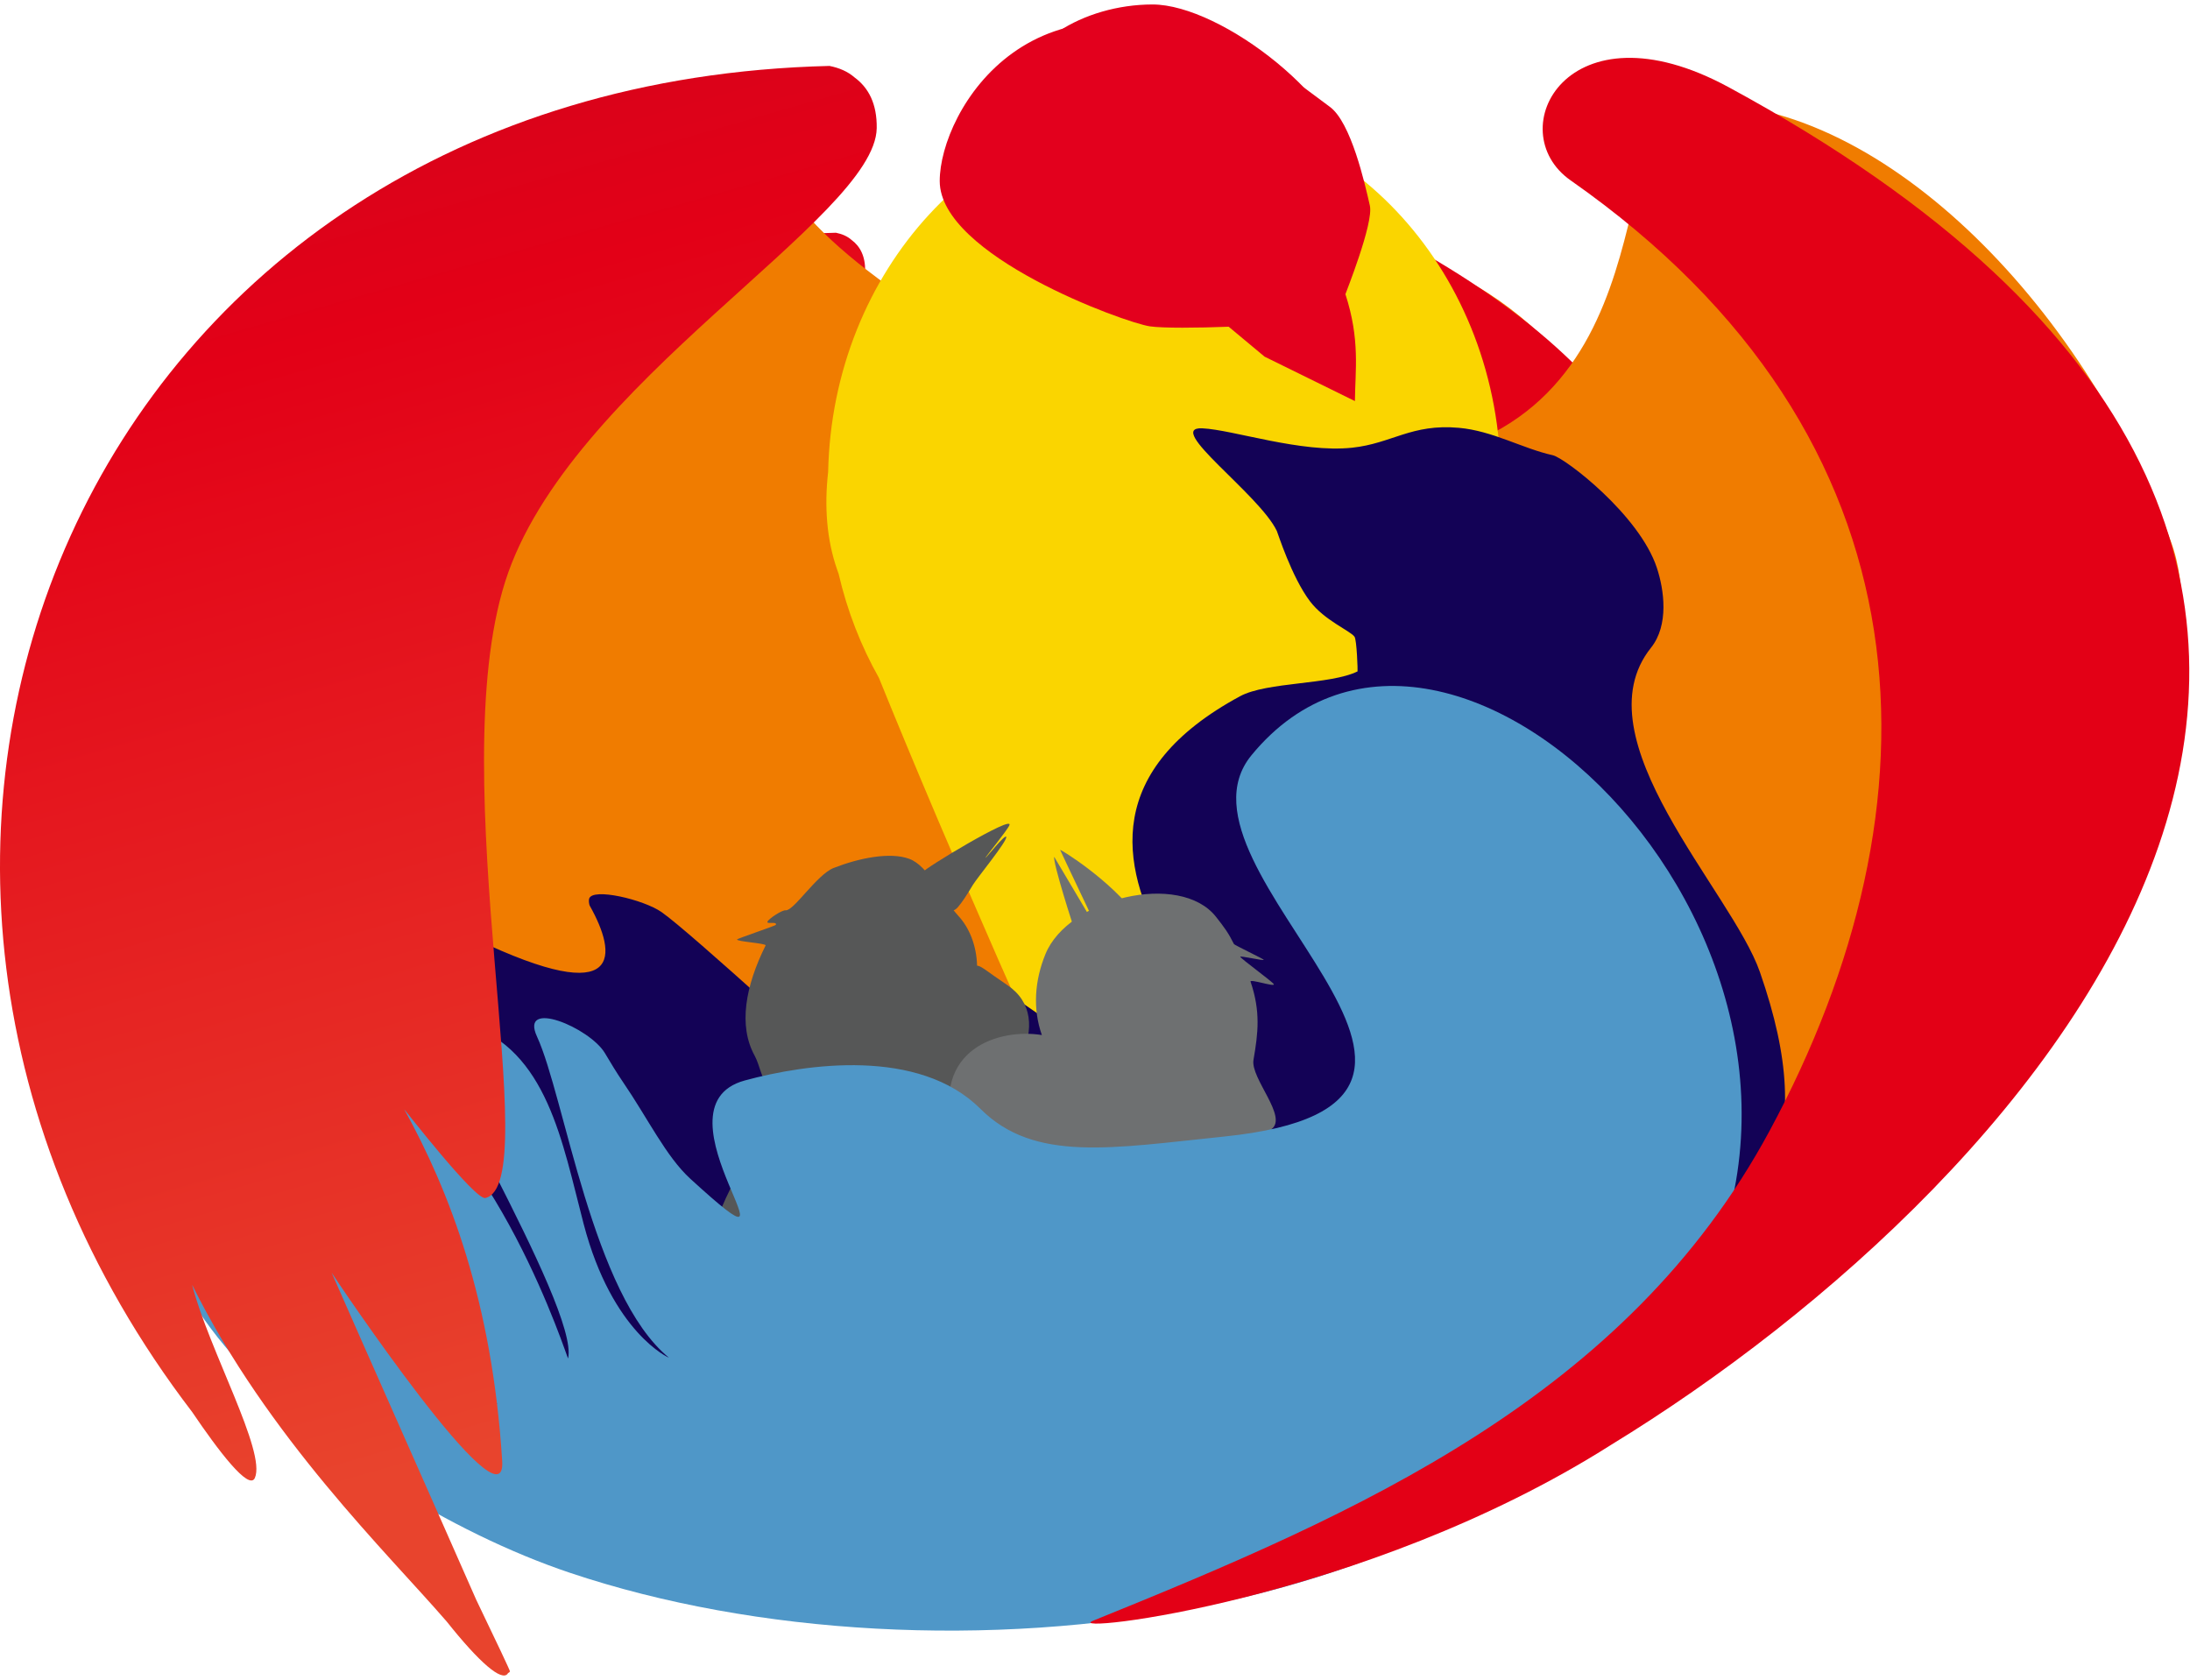
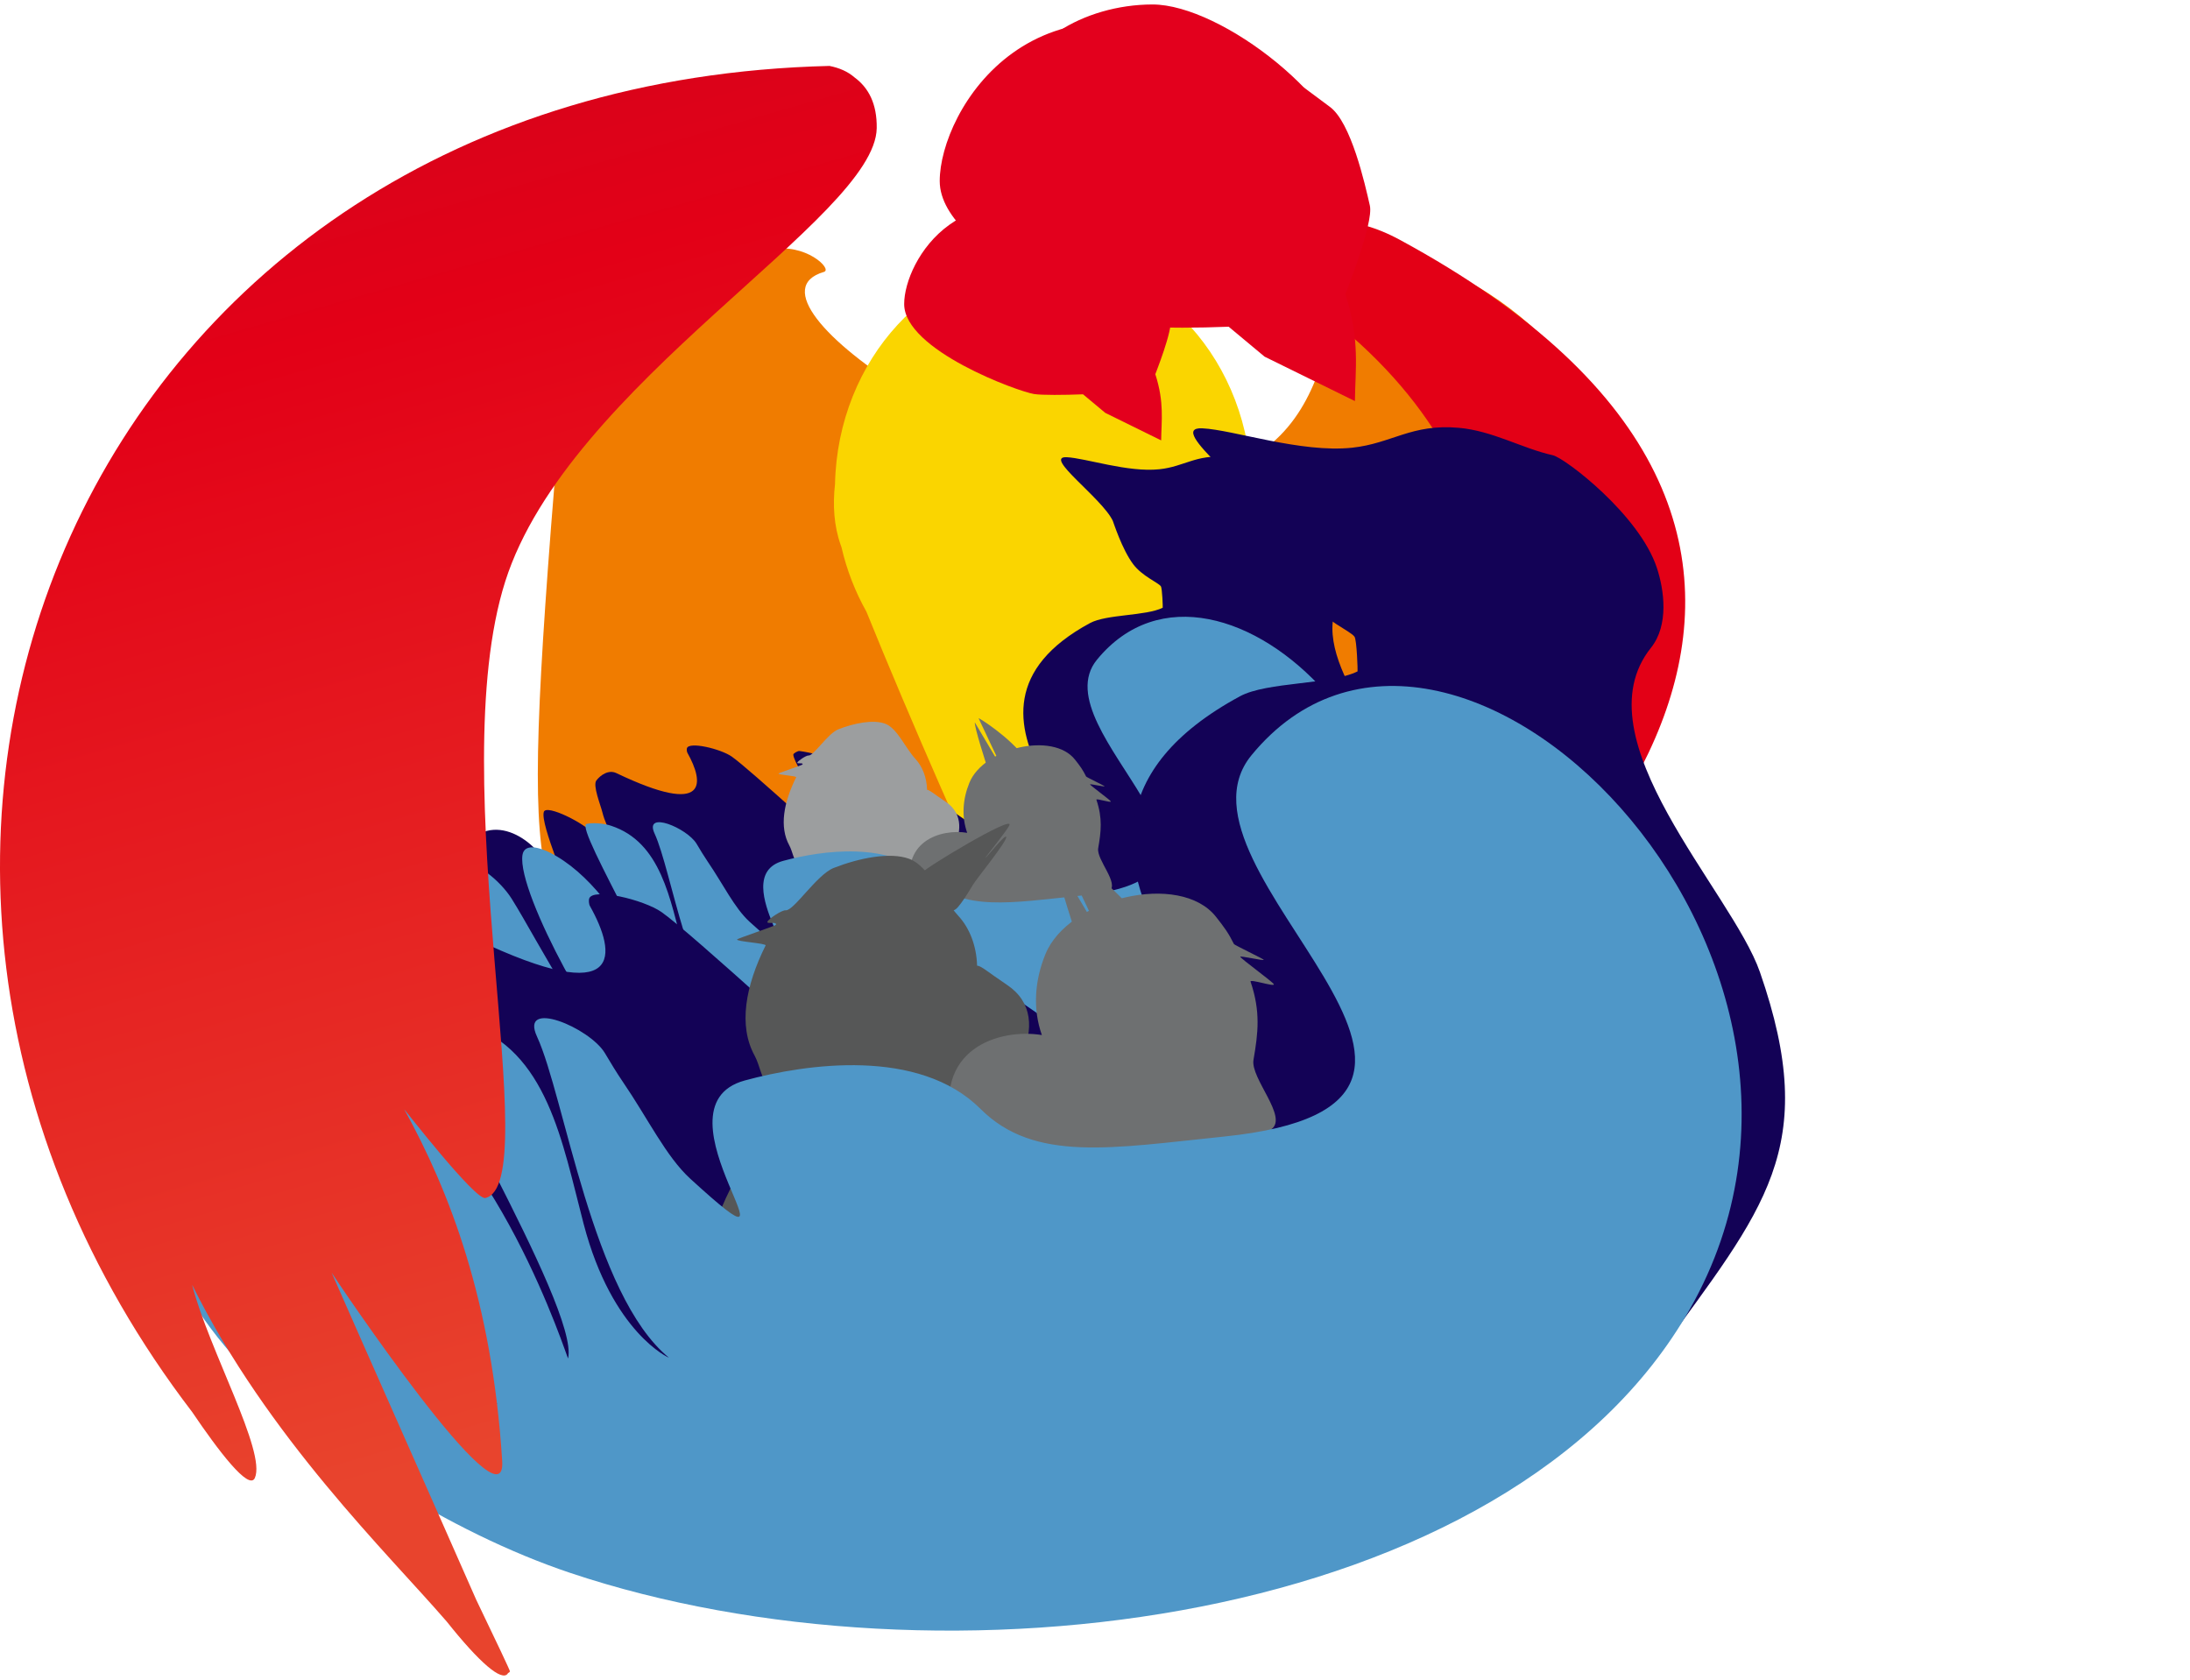
<svg xmlns="http://www.w3.org/2000/svg" width="464" height="356" viewBox="0 0 464 356" fill="none">
  <path d="M163.492 261.401V265.36H145.715V298.25H141.253V261.401H163.492ZM174.858 261.401V298.25H170.396V261.401H174.858ZM182.901 278.17V282.129H171.62V278.17H182.901ZM214.154 279.826C214.154 283.712 213.452 287.07 212.049 289.901C210.645 292.732 208.72 294.915 206.273 296.451C203.826 297.986 201.031 298.754 197.889 298.754C194.746 298.754 191.951 297.986 189.504 296.451C187.057 294.915 185.132 292.732 183.729 289.901C182.325 287.07 181.624 283.712 181.624 279.826C181.624 275.939 182.325 272.581 183.729 269.75C185.132 266.919 187.057 264.736 189.504 263.201C191.951 261.665 194.746 260.897 197.889 260.897C201.031 260.897 203.826 261.665 206.273 263.201C208.72 264.736 210.645 266.919 212.049 269.75C213.452 272.581 214.154 275.939 214.154 279.826ZM209.836 279.826C209.836 276.635 209.302 273.942 208.234 271.747C207.179 269.552 205.745 267.891 203.934 266.763C202.135 265.635 200.12 265.072 197.889 265.072C195.658 265.072 193.637 265.635 191.825 266.763C190.026 267.891 188.593 269.552 187.525 271.747C186.47 273.942 185.942 276.635 185.942 279.826C185.942 283.016 186.47 285.709 187.525 287.904C188.593 290.099 190.026 291.76 191.825 292.888C193.637 294.016 195.658 294.579 197.889 294.579C200.12 294.579 202.135 294.016 203.934 292.888C205.745 291.76 207.179 290.099 208.234 287.904C209.302 285.709 209.836 283.016 209.836 279.826ZM221.657 261.401H226.983L239.505 291.988H239.937L252.46 261.401H257.786V298.25H253.611V270.254H253.251L241.736 298.25H237.706L226.191 270.254H225.831V298.25H221.657V261.401ZM266.732 298.25V261.401H279.183C282.074 261.401 284.437 261.923 286.272 262.967C288.119 263.998 289.487 265.396 290.374 267.159C291.262 268.922 291.706 270.889 291.706 273.06C291.706 275.231 291.262 277.205 290.374 278.98C289.499 280.755 288.143 282.171 286.308 283.226C284.473 284.27 282.122 284.791 279.255 284.791H270.331V280.833H279.111C281.09 280.833 282.68 280.491 283.879 279.808C285.079 279.124 285.948 278.2 286.488 277.037C287.04 275.861 287.316 274.536 287.316 273.06C287.316 271.585 287.04 270.266 286.488 269.102C285.948 267.939 285.073 267.027 283.861 266.367C282.65 265.695 281.042 265.36 279.039 265.36H271.194V298.25H266.732ZM298.894 261.401H303.284V290.405H303.644L323.795 261.401H328.113V298.25H323.651V269.318H323.291L303.212 298.25H298.894V261.401Z" fill="#130256" />
  <path fill-rule="evenodd" clip-rule="evenodd" d="M300.049 212.46C290.49 223.605 265.634 144.947 258.403 154.661C252.955 161.98 256.836 169.003 250.996 171.9C249.719 172.534 248.08 172.188 246.738 172.533C246.235 172.662 246.061 164.859 243.799 164.878C240.083 164.909 233.034 161.739 229.769 161.967C223.71 162.39 218.747 179.902 212.706 172.156C199.638 155.399 152.177 228.389 137.401 213.128C113.696 188.648 109.293 201.614 118.253 92.894C119.735 74.915 112.072 63.347 163.152 52.895C170.645 51.362 176.471 57.057 174.576 57.613C153.906 63.684 217.466 105.259 250.745 101.407C288.641 97.019 278.282 54.972 289.692 54.34C314.51 52.968 341.539 80.557 353.023 111.71C362.124 136.397 325.905 182.313 300.049 212.46Z" fill="#F07C00" />
  <path fill-rule="evenodd" clip-rule="evenodd" d="M176.916 102.577C176.413 107.021 176.688 111.413 178.112 115.457C178.166 115.61 178.224 115.771 178.28 115.928C179.413 120.826 181.214 125.426 183.569 129.606C192.59 151.935 207.464 185.773 209.949 189.85C210.749 191.162 223.64 203.45 231.725 197.175C233.79 195.573 250.573 193.222 252.424 190.525C253.151 189.465 250.419 179.357 251.263 170.732C252.464 158.457 253.981 142.302 256.372 133.023C261.881 124.865 265.145 114.738 265.145 103.767C265.145 76.772 245.387 54.881 221.024 54.881C197.019 54.881 177.487 76.132 176.916 102.577Z" fill="#FAD500" />
  <path fill-rule="evenodd" clip-rule="evenodd" d="M187.031 251.885C141.625 248.655 72.719 221.047 97.258 180.974C103.5 170.779 113.411 177.851 116.261 183.885C117.412 186.32 120.993 193.305 120.942 191.327C120.883 189.04 114.392 174.644 115.222 172.034C115.763 170.331 124.055 174.53 125.853 176.804C129.223 181.068 137.927 192.163 137.997 191.764C138.309 189.984 129.306 178.912 127.632 172.133C127.242 170.552 125.554 166.443 126.349 165.385C127.216 164.229 128.95 163.031 130.589 163.815C150.281 173.234 149.141 165.744 145.648 159.523C145.488 159.239 145.485 158.745 145.536 158.561C145.951 157.059 152.692 158.675 155.036 160.312C158.904 163.013 178.794 181.357 178.806 181.198C179.119 177.225 168.07 162.36 168.082 159.883C168.083 159.627 169.058 159.095 169.358 159.131C173.894 159.676 183.716 162.957 191.304 166.183C194.629 167.597 197.403 169.061 199.28 170.198C199.805 170.516 200.26 170.809 200.637 171.068C209.242 176.98 230.232 192.084 234.017 187.504C238.972 181.506 195.288 151.281 230.932 132.031C234.469 130.121 242.767 130.547 246.348 128.776C246.382 128.76 246.255 124.631 245.946 124.221C245.34 123.417 242.004 122.084 240.107 119.571C237.707 116.391 235.889 110.604 235.766 110.347C233.477 105.529 220.937 96.644 226 96.88C230.025 97.068 238.94 100.145 245.654 99.432C250.866 98.877 253.424 96.271 259.644 96.827C264.103 97.226 267.977 99.543 271.976 100.431C273.54 100.779 283.317 108.225 285.617 115.209C286.574 118.113 287.215 122.724 284.841 125.689C275.302 137.605 295.421 157.62 299.108 168.238C307.146 191.387 299.6 199.298 285.871 218.221C270.083 239.984 220.732 254.282 187.031 251.885Z" fill="#130256" />
-   <path fill-rule="evenodd" clip-rule="evenodd" d="M189.354 155.063C189.583 156.106 192.042 161.821 193.898 159.699C194.448 159.07 195.056 158.135 195.891 156.744C196.414 155.873 200.414 151.001 200.257 150.468C200.13 150.037 197.553 153.322 197.531 153.207C197.516 153.127 200.411 149.58 200.674 148.933C201.257 147.501 189.284 154.747 189.354 155.063Z" fill="#9C9E9F" />
  <path fill-rule="evenodd" clip-rule="evenodd" d="M169.219 183.292C169.06 183.516 168.906 183.741 168.757 183.965C167.41 186.004 167.707 189.632 166.55 191.845C164.348 196.059 156.125 209.781 166.164 208.523C170.305 208.004 186.026 195.335 191.644 191.232C201.428 184.087 206.958 174.333 200.381 169.904C197.674 168.081 196.995 167.396 196.426 167.359C196.352 164.707 195.414 162.401 193.98 160.837C191.741 158.395 190.091 154.286 187.531 153.341C185.008 152.409 180.934 153.235 177.621 154.533C175.409 155.4 172.364 160.201 171.32 160.084C170.835 160.031 169.083 161.2 168.929 161.577C168.774 161.954 170.226 161.496 170.033 161.989C169.981 162.118 165.017 163.778 164.946 163.901C164.782 164.188 168.828 164.407 168.685 164.697C166.023 170.05 165.092 175.216 167.23 179.132C167.934 180.417 168.098 182.194 169.058 183.138C169.111 183.19 169.165 183.241 169.219 183.292Z" fill="#9C9E9F" />
  <path fill-rule="evenodd" clip-rule="evenodd" d="M204.919 176.466C199.473 175.57 190.357 178.118 193.291 189.302C194.399 193.527 203.757 194.505 209.675 197.271C215.97 200.214 222.137 201.155 225.931 199.497C226.323 199.326 226.691 199.127 227.03 198.9C227.271 198.737 227.498 198.562 227.71 198.37C227.832 198.262 228.631 198.236 228.741 198.117C228.84 198.013 228.252 197.815 228.341 197.704C229.268 196.548 229.766 194.994 229.71 193.008C229.598 189.058 235.728 189.949 235.011 188.842C237.262 187.231 232.256 182.168 232.678 179.727C233.29 176.189 233.626 173.398 232.298 169.472C232.16 169.067 235.508 170.213 235.347 169.809C235.231 169.522 231.069 166.492 230.942 166.206C230.869 166.042 234.113 166.777 234.035 166.614C233.967 166.47 230.193 164.683 230.122 164.54C229.388 163.066 228.866 162.359 227.767 160.963C223.047 154.967 208.404 158.491 205.396 165.841C203.97 169.325 203.705 173.024 204.919 176.466Z" fill="#6E7071" />
  <path fill-rule="evenodd" clip-rule="evenodd" d="M217.403 160.907C213.986 156.146 207.366 152.086 207.326 152.174C207.31 152.21 212.545 163.2 212.54 163.204C212.532 163.211 206.548 153.088 206.547 153.091C206.333 153.737 209.055 162.345 209.344 162.998C210.698 166.054 210.303 165.069 210.849 166.076C211.394 167.083 217.733 161.366 217.403 160.907Z" fill="#6E7071" />
  <path fill-rule="evenodd" clip-rule="evenodd" d="M196.866 186.152C188.805 178.091 174.045 180.21 165.956 182.404C152.929 185.936 175.63 210.696 158.801 195.303C155.613 192.387 153.275 187.453 149.939 182.563C149.111 181.348 148.354 180.078 147.598 178.811C145.596 175.458 136.379 171.619 138.692 176.637C142.316 184.5 145.931 210.521 155.961 218.754C156.068 218.843 148.547 215.56 144.799 201.219C141.99 190.469 140.043 178.431 129.443 174.962C127.945 174.472 125.575 174.254 124.278 174.589C121.534 175.3 144.304 212.116 142.75 218.858C142.694 219.1 133.348 189.053 116.388 180.598C114.561 179.687 111.076 178.527 110.691 181.197C109.51 189.387 127.965 222.338 133.491 224.842C133.568 224.877 133.506 224.845 133.491 224.842C125.916 223.488 114.069 199.404 108.378 190.389C105.975 186.583 100.319 181.909 98.066 183.487C71.124 202.348 111.723 236.495 143.028 247C191.505 263.267 266.29 254.141 289.954 212.362C316.394 165.682 258.4 108.123 232.423 139.778C219.986 154.934 271.321 185.439 228.833 189.791C214.133 191.296 203.932 193.219 196.866 186.152Z" fill="#4F97C8" />
  <path fill-rule="evenodd" clip-rule="evenodd" d="M275.923 63.072C324.24 96.935 324.979 145.146 301.954 187.798C283.13 222.669 248.873 238.84 214.128 252.89C209.588 254.726 248.385 250.507 281.169 228.951C337.27 194.669 411.504 113.16 296.644 50.848C275.509 39.382 266.647 56.571 275.923 63.072Z" fill="#E30016" />
  <path fill-rule="evenodd" clip-rule="evenodd" d="M233.379 48.599C233.199 48.599 229.318 46.504 228.808 46.445C228.152 46.369 230.862 48.325 230.862 48.325C203.982 34.193 191.567 55.257 191.57 64.43C191.574 74.214 215.808 83.006 219.12 83.496C220.816 83.748 225.402 83.71 229.465 83.552L234.174 87.483L246.019 93.315C246.059 89.225 246.719 85.273 244.781 79.291C244.77 79.257 248.511 69.969 247.992 67.677C247.354 64.858 245.535 56.705 242.715 54.688C241.286 53.665 234.867 48.599 233.379 48.599Z" fill="#E3001D" />
  <path fill-rule="evenodd" clip-rule="evenodd" d="M219.488 41.274C228.558 41.274 245.189 54.227 245.564 63.452C245.938 72.677 240.13 77.283 230.579 74.391C226.103 73.037 216.102 67.498 209.884 62.975C204.043 58.726 201.627 56.946 201.627 53.567C201.627 46.591 210.418 41.274 219.488 41.274Z" fill="#E3001D" />
-   <path d="M134.551 116.931C142.828 90.948 183.143 69.291 183.308 57.471C183.352 54.31 182.254 52.19 180.4 50.825C179.515 50.052 178.401 49.572 177.117 49.317C79.251 51.616 37.328 152.447 93.44 225.872C96.85 230.916 100.883 236.249 101.656 234.525C103.188 231.104 95.627 217.711 93.439 209.182C103.37 229.223 119.102 244.425 126.838 253.398C131.085 258.74 134.056 261.329 134.833 260.186C134.834 260.183 134.83 260.166 134.826 260.149C134.943 260.109 135.04 260.038 135.111 259.928C135.154 259.863 133.374 256.114 130.677 250.494C125.487 238.676 116.69 218.883 111.739 207.596C112.139 208.261 134.699 241.937 134.103 232.327C132.796 211.264 127.137 196.793 121.276 186.175C121.196 186.031 130.563 198.117 131.904 197.811C139.886 195.989 126.254 142.986 134.551 116.931Z" fill="url(#paint0_linear_52_72)" />
-   <path fill-rule="evenodd" clip-rule="evenodd" d="M374.423 277.391C358.991 295.399 318.787 168.368 307.115 184.064C298.321 195.889 304.594 207.23 295.164 211.913C293.102 212.937 290.454 212.381 288.288 212.938C287.475 213.147 287.188 200.543 283.535 200.576C277.532 200.629 266.145 195.514 260.87 195.885C251.085 196.573 243.08 224.861 233.317 212.353C212.199 185.297 135.593 303.224 111.714 278.586C73.41 239.063 66.307 260.008 80.701 84.397C83.082 55.357 70.696 36.678 153.193 19.759C165.295 17.277 174.708 26.473 171.649 27.372C138.267 37.192 240.958 104.299 294.708 98.053C355.915 90.939 339.152 23.031 357.581 22.003C397.667 19.768 441.343 64.312 459.915 114.621C474.632 154.488 416.164 228.679 374.423 277.391Z" fill="#F07C00" />
-   <path fill-rule="evenodd" clip-rule="evenodd" d="M175.461 99.995C174.651 107.173 175.099 114.267 177.402 120.799C177.489 121.045 177.582 121.305 177.673 121.559C179.507 129.469 182.42 136.899 186.225 143.648C200.812 179.707 224.86 234.351 228.878 240.934C230.171 243.053 251.002 262.892 264.055 252.751C267.389 250.161 294.496 246.353 297.483 241.994C298.657 240.282 294.238 223.958 295.595 210.026C297.525 190.198 299.964 164.104 303.819 149.115C312.712 135.934 317.976 119.574 317.968 101.855C317.949 58.253 286.02 22.907 246.669 22.925C207.897 22.942 176.364 57.281 175.461 99.995Z" fill="#FAD500" />
  <path fill-rule="evenodd" clip-rule="evenodd" d="M191.907 341.15C118.566 335.966 7.25 291.423 46.856 226.679C56.931 210.208 72.944 221.623 77.552 231.366C79.412 235.3 85.201 246.58 85.117 243.384C85.021 239.691 74.526 216.443 75.865 212.226C76.737 209.475 90.133 216.251 93.038 219.923C98.486 226.809 112.552 244.722 112.665 244.078C113.168 241.204 98.617 223.325 95.91 212.376C95.278 209.823 92.549 203.188 93.831 201.479C95.232 199.612 98.031 197.675 100.679 198.94C132.493 214.14 130.645 202.043 124.999 191.997C124.741 191.538 124.736 190.741 124.819 190.443C125.488 188.016 136.376 190.622 140.163 193.264C146.412 197.625 178.552 227.239 178.572 226.983C179.074 220.566 161.338 194.748 164.457 197.504C166.402 199.223 166.849 194.661 169.025 192.86C176.352 193.737 186.489 197.516 198.747 202.721C204.119 205.003 208.602 207.365 211.633 209.201C212.482 209.715 213.217 210.188 213.826 210.605C227.729 220.148 261.643 244.528 267.753 237.128C275.752 227.437 205.172 178.649 262.73 147.53C268.441 144.443 281.845 145.125 287.628 142.263C287.682 142.236 287.475 135.568 286.975 134.905C285.996 133.607 280.606 131.456 277.541 127.398C273.663 122.265 270.721 112.919 270.523 112.504C266.822 104.723 246.561 90.381 254.739 90.758C261.241 91.059 275.642 96.024 286.486 94.866C294.904 93.967 299.034 89.755 309.081 90.65C316.283 91.291 322.542 95.031 329.001 96.462C331.529 97.022 347.325 109.042 351.046 120.321C352.593 125.012 353.632 132.457 349.8 137.249C334.401 156.503 366.911 188.817 372.874 205.964C385.873 243.348 373.691 256.132 351.53 286.706C326.043 321.867 246.343 344.997 191.907 341.15Z" fill="#130256" />
  <path fill-rule="evenodd" clip-rule="evenodd" d="M195.586 184.762C195.958 186.445 199.933 195.674 202.93 192.246C203.818 191.231 204.8 189.719 206.147 187.472C206.991 186.065 213.448 178.193 213.195 177.333C212.989 176.635 208.828 181.943 208.793 181.758C208.769 181.629 213.442 175.897 213.867 174.851C214.807 172.539 195.474 184.251 195.586 184.762Z" fill="#565757" />
  <path fill-rule="evenodd" clip-rule="evenodd" d="M163.086 230.371C162.83 230.733 162.58 231.096 162.34 231.459C160.166 234.752 160.649 240.612 158.781 244.188C155.227 250.995 141.956 273.166 158.169 271.127C164.857 270.285 190.242 249.811 199.312 243.18C215.111 231.632 224.035 215.874 213.41 208.725C209.035 205.782 207.938 204.676 207.019 204.616C206.897 200.334 205.382 196.609 203.064 194.084C199.445 190.142 196.778 183.506 192.642 181.981C188.567 180.477 181.986 181.814 176.635 183.914C173.065 185.315 168.15 193.072 166.462 192.885C165.679 192.799 162.851 194.688 162.602 195.297C162.352 195.907 164.697 195.166 164.385 195.962C164.301 196.171 156.285 198.855 156.171 199.053C155.906 199.517 162.441 199.869 162.209 200.336C157.913 208.985 156.415 217.329 159.871 223.653C161.008 225.729 161.275 228.598 162.826 230.122C162.912 230.207 162.999 230.289 163.086 230.371Z" fill="#565757" />
  <path fill-rule="evenodd" clip-rule="evenodd" d="M220.742 219.32C211.946 217.878 197.223 221.999 201.969 240.061C203.762 246.885 218.877 248.458 228.439 252.922C238.608 257.671 248.57 259.186 254.698 256.506C255.331 256.228 255.924 255.908 256.472 255.541C256.86 255.278 257.227 254.994 257.57 254.684C257.766 254.509 259.057 254.467 259.235 254.275C259.394 254.107 258.444 253.787 258.589 253.607C260.085 251.74 260.888 249.23 260.796 246.022C260.613 239.642 270.515 241.076 269.355 239.288C272.99 236.686 264.901 228.511 265.581 224.568C266.566 218.854 267.107 214.346 264.959 208.005C264.736 207.35 270.145 209.2 269.884 208.547C269.697 208.083 262.972 203.192 262.767 202.73C262.649 202.466 267.888 203.65 267.763 203.386C267.653 203.155 261.555 200.271 261.442 200.041C260.255 197.66 259.411 196.519 257.634 194.264C250.008 184.583 226.358 190.285 221.505 202.158C219.204 207.787 218.78 213.763 220.742 219.32Z" fill="#6E7071" />
  <path fill-rule="evenodd" clip-rule="evenodd" d="M240.899 194.181C235.376 186.494 224.68 179.94 224.616 180.083C224.59 180.14 233.055 197.888 233.047 197.895C233.035 197.907 223.361 181.56 223.359 181.564C223.014 182.608 227.416 196.51 227.884 197.564C230.073 202.5 229.435 200.908 230.317 202.534C231.198 204.16 241.432 194.922 240.899 194.181Z" fill="#6E7071" />
  <path fill-rule="evenodd" clip-rule="evenodd" d="M207.745 234.971C194.72 221.957 170.881 225.391 157.817 228.939C136.778 234.654 173.463 274.63 146.27 249.779C141.119 245.072 137.339 237.104 131.947 229.208C130.608 227.246 129.385 225.195 128.162 223.149C124.927 217.735 110.036 211.541 113.776 219.645C119.636 232.342 125.492 274.369 141.699 287.66C141.872 287.802 129.722 282.506 123.658 259.344C119.113 241.983 115.959 222.541 98.837 216.945C96.417 216.155 92.589 215.804 90.493 216.347C86.062 217.496 122.866 276.946 120.36 287.837C120.271 288.228 105.154 239.702 77.754 226.058C74.802 224.589 69.172 222.717 68.552 227.03C66.65 240.259 96.484 293.468 105.411 297.509C105.535 297.565 105.435 297.513 105.411 297.509C93.174 295.327 74.022 256.435 64.824 241.878C60.94 235.732 51.8 228.187 48.162 230.737C4.66 261.221 70.259 316.346 120.83 333.291C199.142 359.531 319.928 344.737 358.119 277.239C400.792 201.823 307.08 108.895 265.144 160.042C245.066 184.531 328.004 233.767 259.382 240.825C235.64 243.267 219.164 246.38 207.745 234.971Z" fill="#4F97C8" />
-   <path fill-rule="evenodd" clip-rule="evenodd" d="M332.77 38.22C410.835 92.882 412.063 170.751 374.904 239.658C344.523 295.997 287.725 320.693 231.615 343.412C224.284 346.38 288.876 339.441 341.361 306.143C431.951 250.731 551.796 119.025 366.229 18.462C332.083 -0.042 317.783 27.726 332.77 38.22Z" fill="#E30016" />
  <path fill-rule="evenodd" clip-rule="evenodd" d="M266.62 12.77C266.329 12.77 260.059 9.389 259.234 9.294C258.175 9.173 262.554 12.33 262.554 12.33C219.127 -10.477 199.09 23.554 199.102 38.37C199.115 54.173 238.263 68.356 243.613 69.147C246.353 69.551 253.76 69.486 260.322 69.229L267.932 75.574L287.068 84.986C287.129 78.38 288.192 71.996 285.057 62.336C285.04 62.281 291.077 47.276 290.237 43.574C289.203 39.021 286.26 25.854 281.704 22.598C279.395 20.948 269.023 12.769 266.62 12.77Z" fill="#E3001D" />
  <path fill-rule="evenodd" clip-rule="evenodd" d="M244.178 0.948C258.827 0.942 285.699 21.852 286.311 36.752C286.923 51.653 277.545 59.095 262.115 54.432C254.885 52.247 238.729 43.308 228.682 36.007C219.245 29.148 215.34 26.275 215.338 20.817C215.333 9.549 229.528 0.955 244.178 0.948Z" fill="#E3001D" />
  <path d="M107.044 123.211C120.393 81.237 185.495 46.228 185.753 27.136C185.821 22.03 184.048 18.606 181.051 16.403C179.621 15.155 177.822 14.381 175.748 13.97C17.677 17.753 -49.966 180.645 40.719 299.201C46.231 307.346 52.749 315.956 53.995 313.171C56.468 307.645 44.245 286.018 40.706 272.243C56.76 304.606 82.181 329.149 94.683 343.638C101.546 352.263 106.347 356.442 107.601 354.596C107.604 354.59 107.597 354.562 107.59 354.536C107.78 354.471 107.936 354.356 108.051 354.179C108.119 354.073 105.243 348.019 100.882 338.944C92.49 319.859 78.268 287.895 70.263 269.669C70.91 270.743 107.372 325.119 106.402 309.599C104.277 275.579 95.126 252.208 85.652 235.063C85.523 234.83 100.661 254.344 102.826 253.849C115.717 250.902 93.66 165.3 107.044 123.211Z" fill="url(#paint1_linear_52_72)" />
  <defs>
    <linearGradient id="paint0_linear_52_72" x1="153.799" y1="-25.857" x2="211.996" y2="177.099" gradientUnits="userSpaceOnUse">
      <stop stop-color="#C9081F" />
      <stop offset="0.31" stop-color="#E30017" />
      <stop offset="1" stop-color="#E8442D" />
    </linearGradient>
    <linearGradient id="paint1_linear_52_72" x1="78.439" y1="-41.02" x2="172.446" y2="286.824" gradientUnits="userSpaceOnUse">
      <stop stop-color="#C9081F" />
      <stop offset="0.31" stop-color="#E30017" />
      <stop offset="1" stop-color="#E8442D" />
    </linearGradient>
  </defs>
</svg>